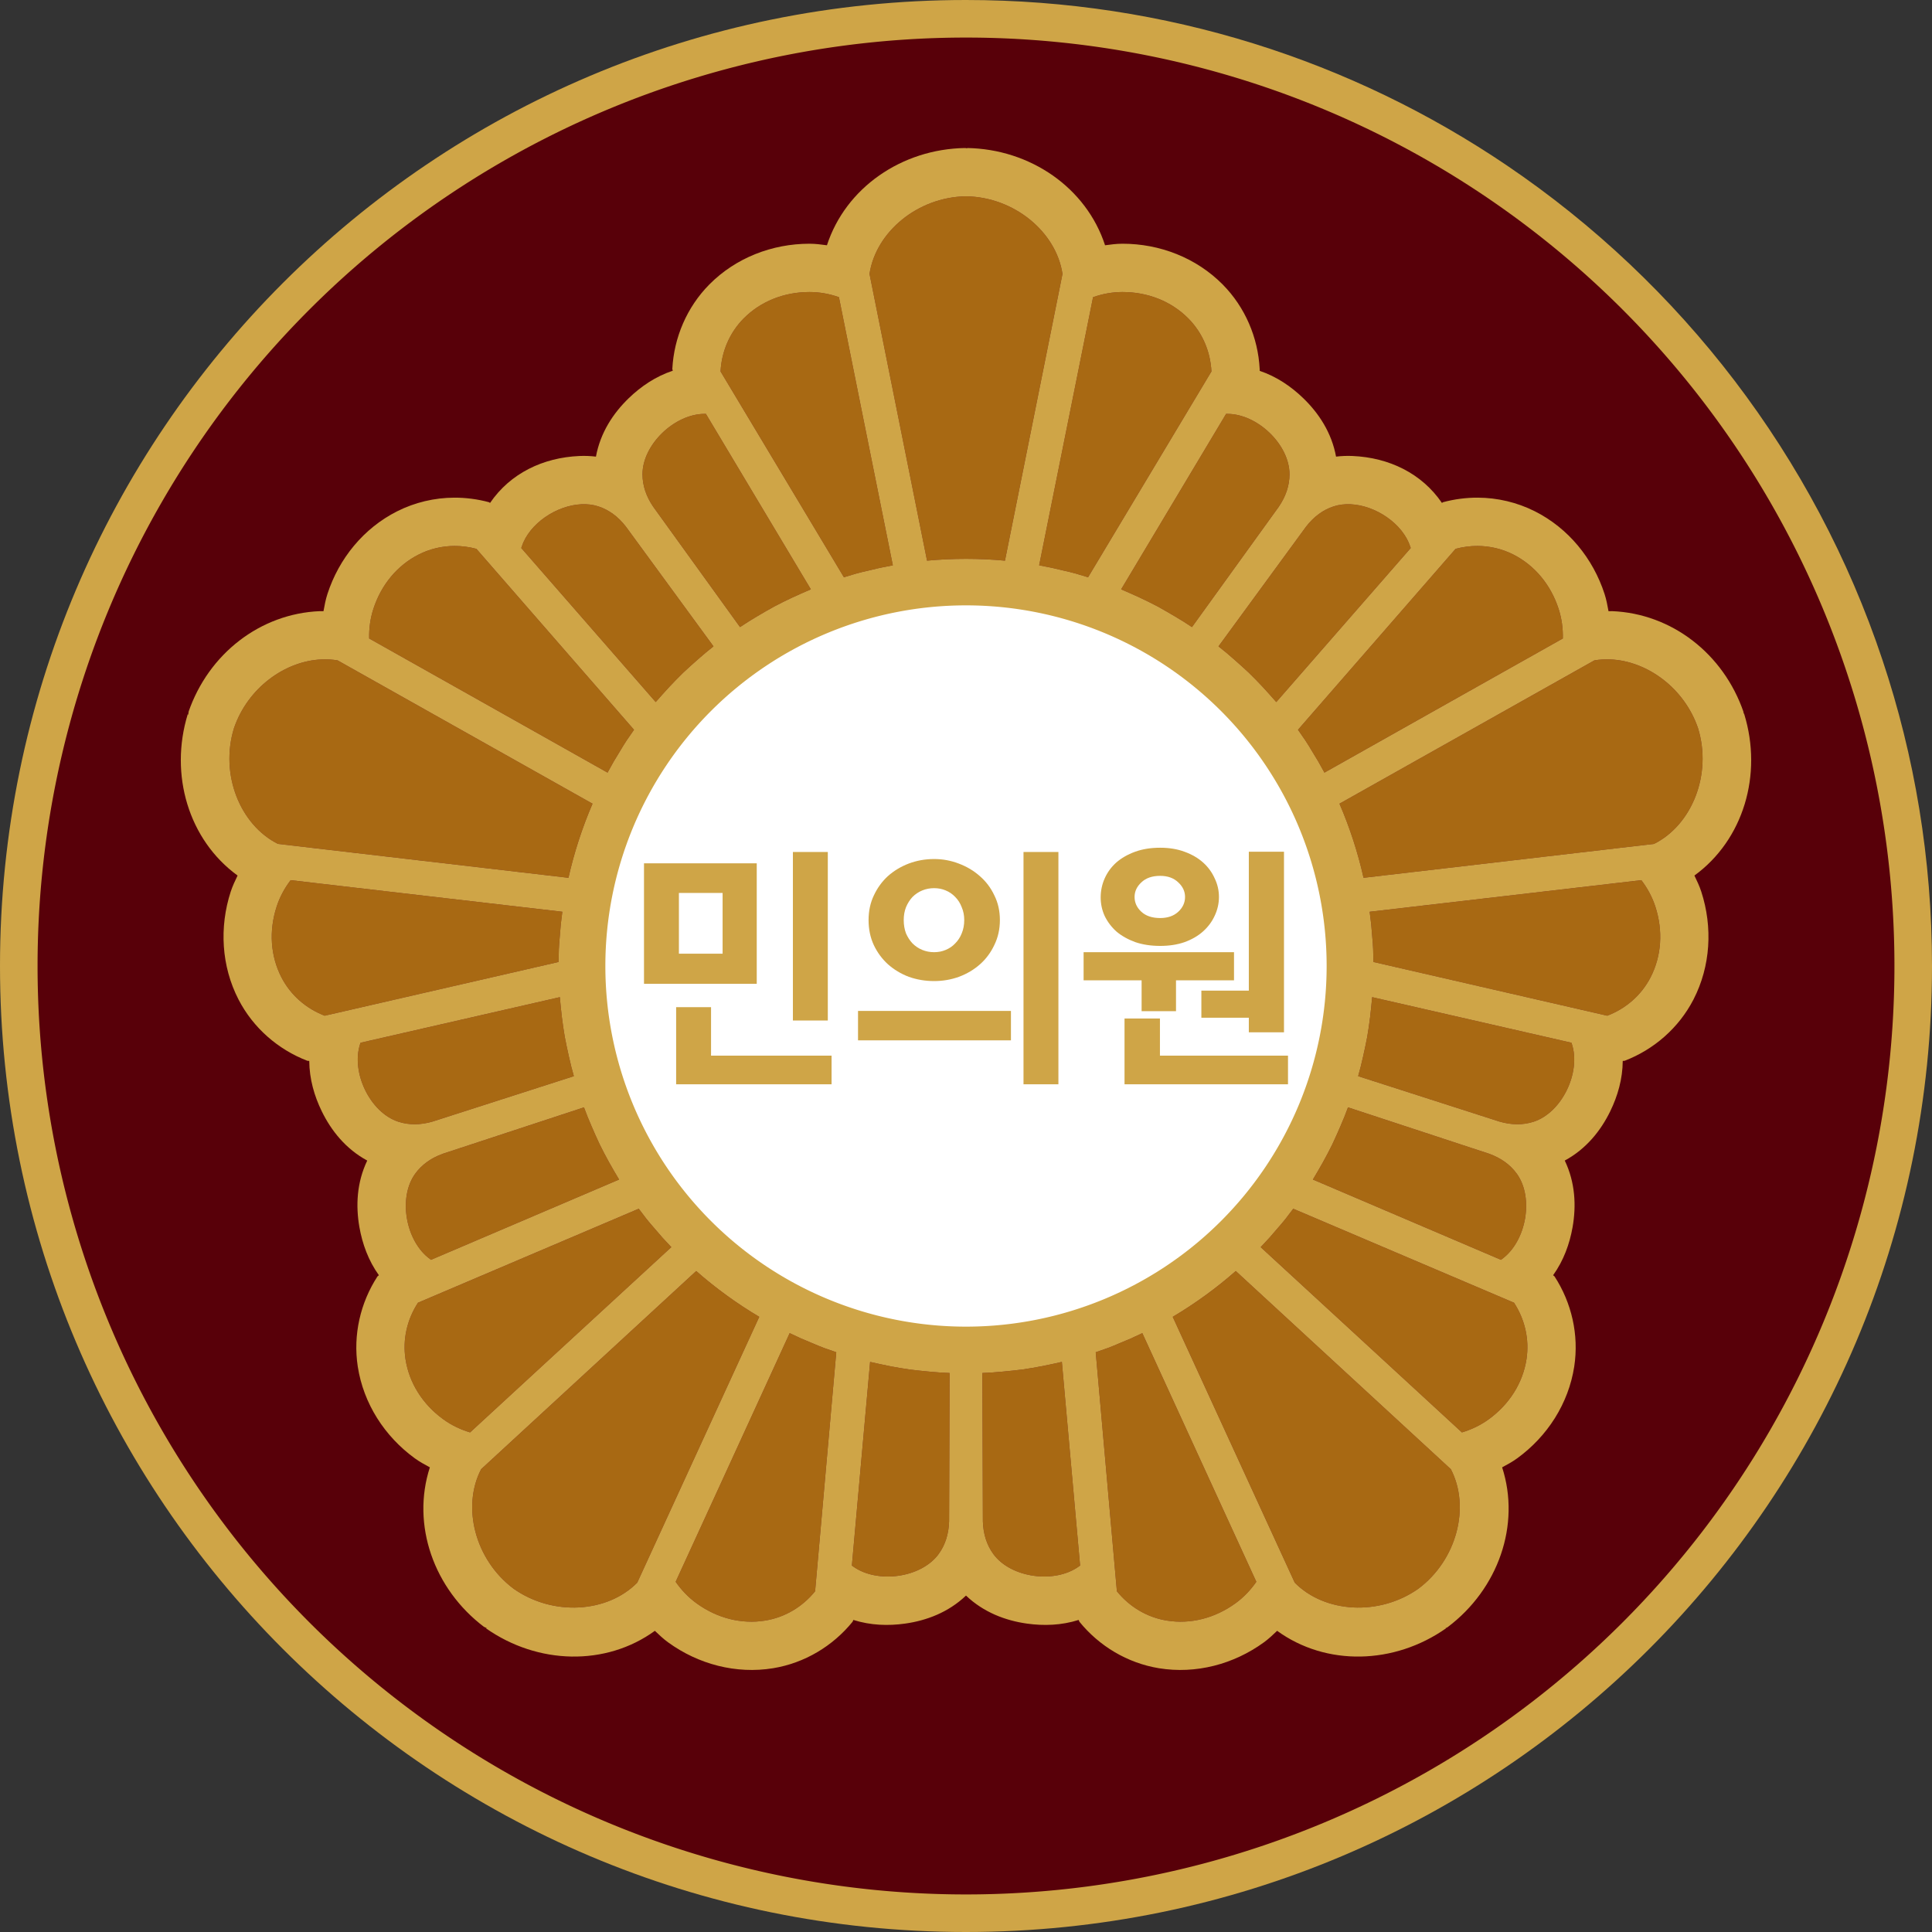
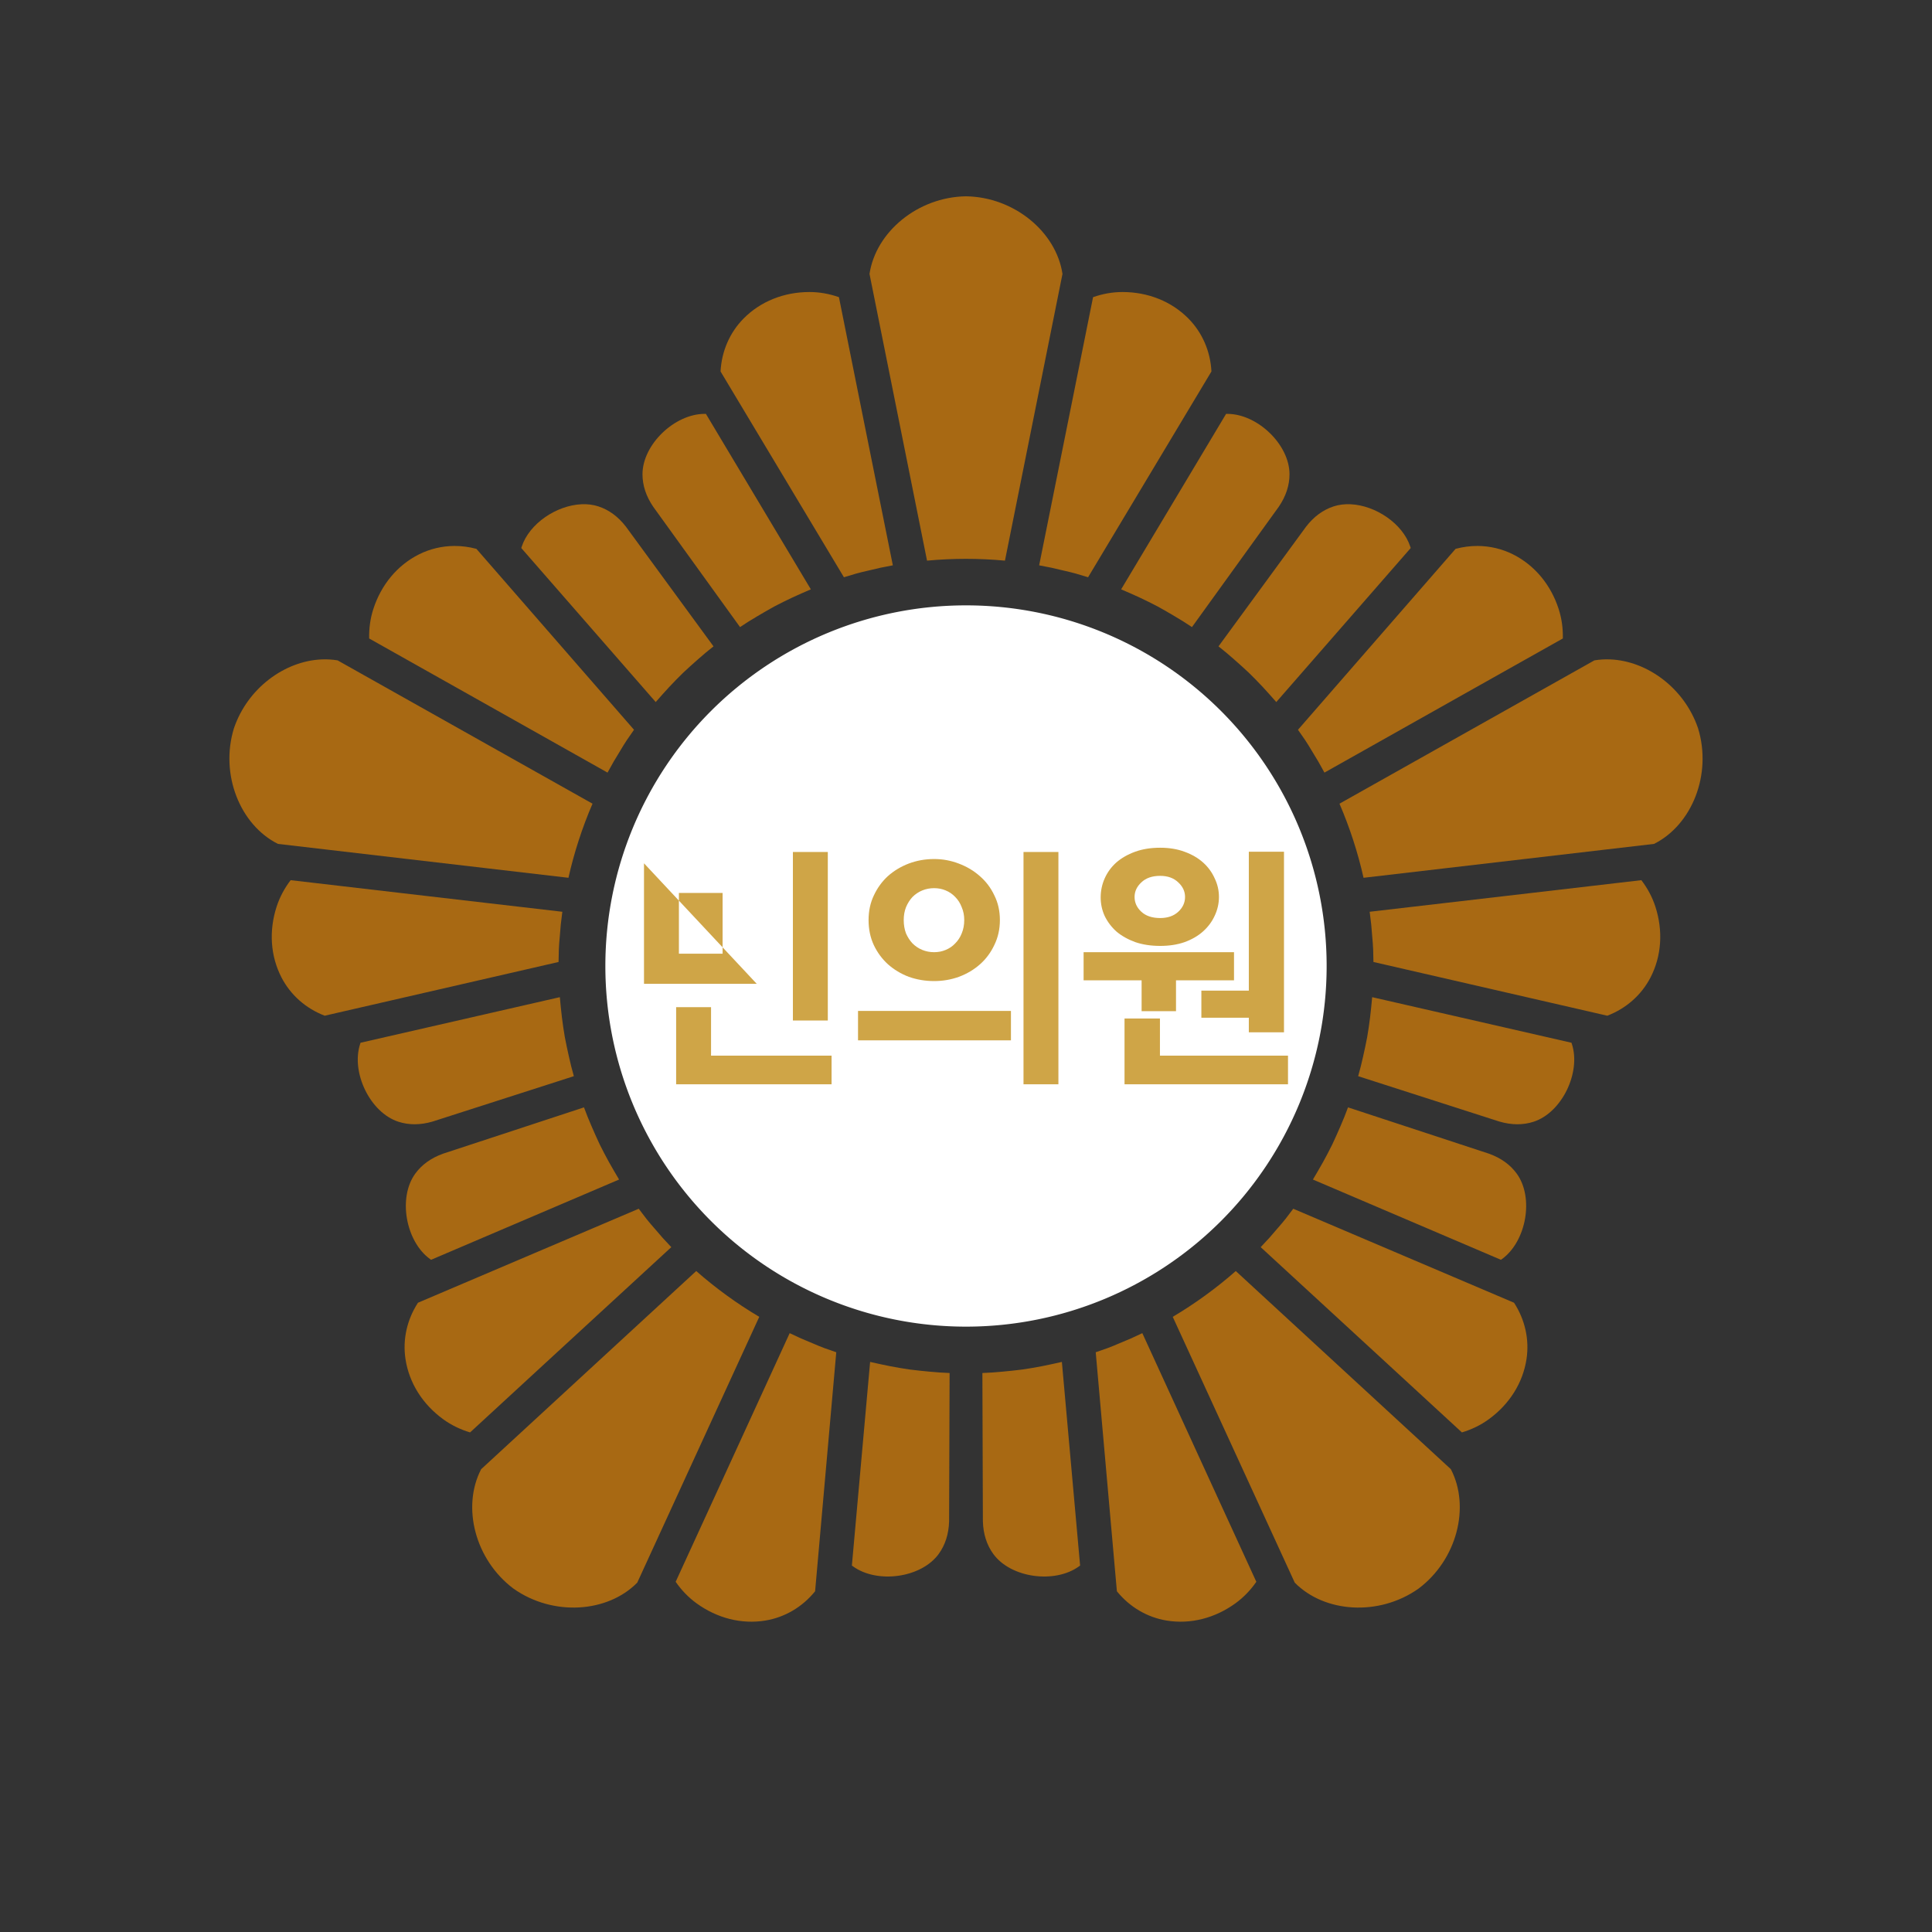
<svg xmlns="http://www.w3.org/2000/svg" xmlns:ns1="http://sodipodi.sourceforge.net/DTD/sodipodi-0.dtd" xmlns:ns2="http://www.inkscape.org/namespaces/inkscape" version="1.2" viewBox="0 0 900 900" width="900" height="900" id="svg5" ns1:docname="민의원휘장.svg" xml:space="preserve" ns2:version="1.3 (0e150ed6c4, 2023-07-21)">
  <rect x="0" y="0" width="900" height="900" fill="#333333" stroke="none" />
  <defs id="defs5">
    <rect x="801.562" y="249.375" width="645.702" height="541.054" id="rect1" />
-     <rect x="89.068" y="708.399" width="621.402" height="312.772" id="rect38" />
    <rect x="89.068" y="708.399" width="621.402" height="312.772" id="rect38-3" />
  </defs>
  <ns1:namedview id="namedview5" pagecolor="#ffffff" bordercolor="#000000" borderopacity="0.25" ns2:showpageshadow="2" ns2:pageopacity="0.0" ns2:pagecheckerboard="0" ns2:deskcolor="#d1d1d1" ns2:zoom="0.8982466" ns2:cx="773.72962" ns2:cy="569.44273" ns2:window-width="1920" ns2:window-height="1009" ns2:window-x="-8" ns2:window-y="-8" ns2:window-maximized="1" ns2:current-layer="svg5" showguides="false" showgrid="false" />
  <style id="style1">.a{fill:#cfa547}.b{fill:#580009}.c{fill:#fff}.d{fill:#a86913}</style>
-   <path fill-rule="evenodd" class="a" d="M 449.965,0 C 201.524,0 0,201.454 0,449.965 0,698.476 201.454,900 449.965,900 698.546,900 900,698.546 900,449.965 900,400.164 891.911,352.263 876.928,307.456 845.346,212.708 783.095,132.028 701.993,77.093 630.106,28.417 543.376,0 449.965,0 Z" id="path1" style="stroke-width:1" />
-   <path id="circle6" style="display:inline;opacity:1;fill:#580009;fill-rule:evenodd;stroke-width:3.78;stroke-linecap:round;stroke-linejoin:round;stroke-miterlimit:3.33;paint-order:stroke fill markers" d="M 17.5,450 A 432.5,432.5 0 0 0 450,882.5 432.5,432.5 0 0 0 882.5,450 432.5,432.5 0 0 0 450,17.5 432.5,432.5 0 0 0 17.5,450 Z" ns2:label="path2" />
  <path id="path4" style="display:inline;stroke:none;stroke-width:45;stroke-dasharray:none;stroke-opacity:1;paint-order:stroke fill markers" class="d" d="m 449.93,91.441 v 0.008 c -22.379,0.348 -41.929,16.565 -44.877,36.148 2.321,11.536 15.333,76.458 26.799,133.574 6.002,-0.563 12.052,-0.844 18.148,-0.844 6.096,1e-5 12.146,0.281 18.148,0.844 11.465,-57.116 24.478,-122.039 26.799,-133.574 -2.948,-19.583 -22.498,-35.801 -44.877,-36.148 v -0.008 c -0.024,3e-4 -0.047,0.004 -0.07,0.004 -0.024,-2.99e-4 -0.047,-0.004 -0.07,-0.004 z M 377.092,136.037 c -11.887,0 -22.79,4.362 -30.668,12.311 -6.542,6.612 -10.269,15.334 -10.762,24.689 8.089,13.505 34.608,57.678 57.469,95.873 1.876,-0.563 3.751,-1.127 5.627,-1.689 1.876,-0.516 3.775,-0.984 5.697,-1.406 1.876,-0.469 3.775,-0.914 5.697,-1.336 1.923,-0.375 3.845,-0.75 5.768,-1.125 -9.637,-47.69 -21.383,-106.495 -25.111,-124.924 -4.431,-1.547 -9.004,-2.393 -13.717,-2.393 z m 145.816,0 c -4.713,0 -9.285,0.845 -13.717,2.393 -3.728,18.429 -15.475,77.233 -25.111,124.924 1.923,0.375 3.845,0.75 5.768,1.125 1.923,0.422 3.822,0.867 5.697,1.336 1.923,0.422 3.822,0.89 5.697,1.406 1.876,0.563 3.751,1.127 5.627,1.689 22.86,-38.195 49.38,-82.368 57.469,-95.873 -0.492,-9.355 -4.22,-18.078 -10.762,-24.689 -7.878,-7.948 -18.781,-12.311 -30.668,-12.311 z m -194.701,56.766 c -13.927,0 -28.91,14.278 -28.91,28.135 0,5.205 1.688,10.27 4.994,15.123 l 40.445,56.061 c 2.579,-1.735 5.229,-3.4 7.949,-4.994 2.673,-1.594 5.368,-3.142 8.088,-4.643 2.767,-1.454 5.557,-2.835 8.371,-4.148 2.86,-1.313 5.722,-2.58 8.582,-3.799 -23.845,-39.812 -46.495,-77.725 -48.887,-81.734 z m 242.953,0 c -2.392,4.009 -25.042,41.922 -48.887,81.734 2.86,1.219 5.722,2.486 8.582,3.799 2.814,1.313 5.604,2.695 8.371,4.148 2.72,1.501 5.415,3.048 8.088,4.643 2.72,1.594 5.37,3.259 7.949,4.994 l 40.445,-56.061 c 3.306,-4.853 4.994,-9.918 4.994,-15.123 10e-6,-13.857 -14.983,-28.135 -28.91,-28.135 z m -300.26,42.096 c -11.699,0.517 -24.376,9.029 -27.873,19.791 l -0.195,0.602 c 3.074,3.513 32.132,36.771 62.627,71.752 2.043,-2.344 4.131,-4.674 6.264,-6.988 2.118,-2.27 4.296,-4.498 6.533,-6.68 2.268,-2.123 4.572,-4.208 6.914,-6.258 2.357,-2.094 4.76,-4.099 7.207,-6.016 L 291.559,245.312 c -3.594,-4.644 -7.889,-7.815 -12.84,-9.424 -2.471,-0.803 -5.118,-1.11 -7.818,-0.99 z m 358.199,0 c -2.7,-0.119 -5.347,0.187 -7.818,0.99 -4.95,1.608 -9.246,4.78 -12.84,9.424 l -40.818,55.789 c 2.447,1.917 4.85,3.922 7.207,6.016 2.342,2.049 4.646,4.135 6.914,6.258 2.237,2.182 4.415,4.41 6.533,6.68 2.133,2.315 4.22,4.645 6.264,6.988 30.495,-34.981 59.553,-68.238 62.627,-71.752 l -0.195,-0.602 c -3.497,-10.762 -16.174,-19.274 -27.873,-19.791 z M 211.658,254.33 c -5.707,0.025 -11.345,1.336 -16.539,3.947 -9.994,5.036 -17.512,14.058 -21.186,25.363 -1.456,4.482 -2.065,9.092 -1.963,13.785 16.375,9.24 68.67,38.582 111.049,62.484 0.951,-1.713 1.903,-3.424 2.854,-5.137 0.996,-1.698 2.004,-3.367 3.029,-5.006 0.996,-1.698 2.029,-3.36 3.1,-4.984 1.115,-1.61 2.231,-3.218 3.346,-4.828 -29.261,-33.544 -63.077,-72.417 -73.422,-84.283 -3.394,-0.908 -6.843,-1.357 -10.268,-1.342 z m 476.684,0 c -3.424,-0.015 -6.874,0.433 -10.268,1.342 -10.345,11.867 -44.161,50.739 -73.422,84.283 1.115,1.61 2.231,3.218 3.346,4.828 1.07,1.625 2.104,3.286 3.1,4.984 1.026,1.639 2.034,3.308 3.029,5.006 0.951,1.713 1.903,3.424 2.854,5.137 42.378,-23.902 94.674,-53.244 111.049,-62.484 0.102,-4.693 -0.507,-9.303 -1.963,-13.785 -3.673,-11.306 -11.192,-20.327 -21.186,-25.363 -5.194,-2.611 -10.832,-3.922 -16.539,-3.947 z m -538.461,52.848 c -17.295,0.713 -34.521,13.428 -40.861,31.957 l -0.008,-0.002 c -0.007,0.023 -0.011,0.046 -0.018,0.068 -0.008,0.022 -0.017,0.042 -0.025,0.065 l 0.008,0.002 c -6.585,21.391 2.796,44.996 20.51,53.852 11.688,1.357 77.455,9.043 135.318,15.789 1.32,-5.882 2.923,-11.722 4.807,-17.52 1.884,-5.798 4.02,-11.465 6.41,-17 -50.777,-28.554 -108.502,-60.991 -118.756,-66.764 -2.442,-0.406 -4.914,-0.549 -7.385,-0.447 z m 600.238,0 c -2.471,-0.102 -4.943,0.041 -7.385,0.447 -10.254,5.772 -67.978,38.21 -118.756,66.764 2.39,5.535 4.526,11.202 6.41,17 1.884,5.798 3.487,11.637 4.807,17.52 57.863,-6.746 123.63,-14.432 135.318,-15.789 17.714,-8.855 27.094,-32.46 20.51,-53.852 l 0.008,-0.002 c -0.008,-0.022 -0.017,-0.042 -0.025,-0.065 -0.007,-0.023 -0.011,-0.046 -0.018,-0.068 l -0.008,0.002 c -6.341,-18.529 -23.566,-31.244 -40.861,-31.957 z M 135.389,410.014 c -2.841,3.736 -5.059,7.825 -6.516,12.307 -3.673,11.306 -2.893,23.022 2.232,32.971 4.267,8.265 11.409,14.506 20.154,17.865 15.344,-3.52 65.55,-15.092 108.939,-25.031 0.044,-1.958 0.088,-3.915 0.133,-5.873 0.089,-1.943 0.231,-3.895 0.424,-5.854 0.134,-1.929 0.296,-3.871 0.488,-5.83 0.237,-1.944 0.476,-3.89 0.713,-5.834 -48.334,-5.572 -107.889,-12.571 -126.568,-14.721 z m 629.223,0 c -18.679,2.149 -78.234,9.148 -126.568,14.721 0.237,1.944 0.476,3.89 0.713,5.834 0.193,1.959 0.355,3.901 0.488,5.83 0.193,1.959 0.335,3.91 0.424,5.854 0.044,1.958 0.088,3.915 0.133,5.873 43.389,9.939 93.596,21.511 108.939,25.031 8.745,-3.359 15.887,-9.601 20.154,-17.865 5.125,-9.949 5.906,-21.665 2.232,-32.971 -1.456,-4.482 -3.675,-8.57 -6.516,-12.307 z m -503.82,54.502 c -45.232,10.375 -88.288,20.201 -92.84,21.236 l -0.197,0.602 c -4.304,13.246 4.645,31.907 17.824,36.189 4.95,1.609 10.29,1.568 15.928,-0.076 l 65.814,-21.143 c -0.853,-2.989 -1.617,-6.024 -2.293,-9.104 -0.69,-3.035 -1.329,-6.077 -1.916,-9.127 -0.528,-3.08 -0.98,-6.161 -1.359,-9.242 -0.365,-3.126 -0.685,-6.239 -0.961,-9.336 z m 378.418,0 c -0.276,3.097 -0.596,6.21 -0.961,9.336 -0.379,3.082 -0.832,6.162 -1.359,9.242 -0.587,3.05 -1.226,6.092 -1.916,9.127 -0.676,3.079 -1.44,6.114 -2.293,9.104 l 65.814,21.143 c 5.638,1.644 10.977,1.685 15.928,0.076 13.179,-4.282 22.128,-22.944 17.824,-36.189 l -0.197,-0.602 c -4.552,-1.036 -47.607,-10.861 -92.84,-21.236 z m -367.168,51.338 -65.672,21.582 c -5.527,1.983 -9.87,5.088 -12.93,9.299 -8.145,11.21 -4.416,31.568 6.852,39.754 l 0.512,0.373 c 4.291,-1.838 44.9,-19.198 87.592,-37.391 -1.598,-2.668 -3.167,-5.374 -4.709,-8.117 -1.504,-2.716 -2.95,-5.475 -4.334,-8.277 -1.318,-2.813 -2.589,-5.649 -3.814,-8.51 -1.263,-2.889 -2.429,-5.793 -3.496,-8.713 z m 355.918,0 c -1.067,2.92 -2.233,5.824 -3.496,8.713 -1.225,2.861 -2.496,5.697 -3.814,8.51 -1.384,2.802 -2.83,5.561 -4.334,8.277 -1.542,2.744 -3.111,5.449 -4.709,8.117 42.692,18.193 83.3,35.553 87.592,37.391 l 0.512,-0.373 c 11.267,-8.186 14.996,-28.543 6.852,-39.754 -3.06,-4.211 -7.402,-7.316 -12.93,-9.299 z m -330.408,47.225 c -40.945,17.463 -88.365,37.612 -102.848,43.783 -5.101,7.858 -7.211,17.107 -5.805,26.301 1.702,11.061 7.957,20.997 17.574,27.984 3.813,2.77 8.009,4.774 12.504,6.127 13.848,-12.718 57.916,-53.387 93.744,-86.305 -1.335,-1.434 -2.671,-2.867 -4.006,-4.301 -1.307,-1.472 -2.58,-2.948 -3.822,-4.43 -1.307,-1.472 -2.569,-2.966 -3.783,-4.486 -1.187,-1.558 -2.372,-3.116 -3.559,-4.674 z m 304.898,0 c -1.187,1.558 -2.372,3.116 -3.559,4.674 -1.214,1.52 -2.476,3.015 -3.783,4.486 -1.242,1.482 -2.515,2.958 -3.822,4.43 -1.335,1.434 -2.671,2.867 -4.006,4.301 35.828,32.918 79.896,73.587 93.744,86.305 4.495,-1.353 8.691,-3.357 12.504,-6.127 9.617,-6.987 15.873,-16.923 17.574,-27.984 1.406,-9.194 -0.704,-18.443 -5.805,-26.301 -14.482,-6.171 -61.903,-26.32 -102.848,-43.783 z m -278.123,29.02 c -42.848,39.469 -91.535,84.344 -100.193,92.312 -9.126,17.576 -2.842,42.187 15.059,55.623 l -0.004,0.006 c 0.019,0.014 0.039,0.024 0.059,0.037 0.019,0.014 0.036,0.03 0.055,0.045 l 0.004,-0.006 c 18.31,12.873 43.659,11.243 57.555,-2.867 4.903,-10.697 32.536,-70.867 56.832,-123.814 -5.187,-3.073 -10.246,-6.403 -15.178,-9.986 -4.932,-3.583 -9.662,-7.366 -14.188,-11.35 z m 251.348,0 c -4.525,3.983 -9.256,7.766 -14.188,11.35 -4.932,3.583 -9.991,6.913 -15.178,9.986 24.296,52.947 51.929,113.117 56.832,123.814 13.896,14.111 39.245,15.74 57.555,2.867 l 0.004,0.006 c 0.019,-0.014 0.036,-0.03 0.055,-0.045 0.019,-0.014 0.039,-0.024 0.059,-0.037 l -0.004,-0.006 c 17.901,-13.436 24.184,-38.047 15.059,-55.623 -8.658,-7.968 -57.346,-52.844 -100.193,-92.312 z m -207.811,28.934 c -20.236,44.247 -45.297,98.725 -53.113,115.826 2.676,3.857 5.879,7.228 9.691,9.998 9.617,6.987 21.001,9.866 32.047,8.066 9.179,-1.504 17.322,-6.369 23.219,-13.648 1.394,-15.681 5.904,-67.005 9.859,-111.342 -1.848,-0.647 -3.697,-1.294 -5.545,-1.941 -1.821,-0.685 -3.632,-1.422 -5.436,-2.211 -1.793,-0.723 -3.591,-1.479 -5.395,-2.268 -1.776,-0.827 -3.552,-1.654 -5.328,-2.48 z m 164.273,0 c -1.776,0.827 -3.552,1.654 -5.328,2.48 -1.803,0.789 -3.601,1.544 -5.395,2.268 -1.804,0.789 -3.615,1.526 -5.436,2.211 -1.848,0.647 -3.697,1.294 -5.545,1.941 3.956,44.337 8.465,95.661 9.859,111.342 5.897,7.279 14.04,12.144 23.219,13.648 11.045,1.8 22.43,-1.079 32.047,-8.066 3.813,-2.77 7.016,-6.141 9.691,-9.998 -7.816,-17.101 -32.878,-71.58 -53.113,-115.826 z m -126.801,13.402 c -4.11,46.225 -8.07,90.21 -8.492,94.859 l 0.512,0.373 c 11.267,8.186 31.781,5.441 39.926,-5.77 3.06,-4.211 4.671,-9.3 4.85,-15.17 l 0.23,-69.127 c -3.106,-0.112 -6.23,-0.324 -9.367,-0.633 -3.1,-0.281 -6.189,-0.613 -9.271,-0.998 -3.093,-0.45 -6.163,-0.973 -9.211,-1.564 -3.086,-0.619 -6.145,-1.276 -9.176,-1.971 z m 89.328,0 c -3.031,0.695 -6.09,1.352 -9.176,1.971 -3.048,0.592 -6.118,1.114 -9.211,1.564 -3.082,0.385 -6.172,0.717 -9.271,0.998 -3.138,0.309 -6.261,0.521 -9.367,0.633 l 0.23,69.127 c 0.178,5.87 1.79,10.959 4.85,15.17 8.145,11.211 28.658,13.956 39.926,5.77 l 0.512,-0.373 c -0.422,-4.649 -4.382,-48.635 -8.492,-94.859 z" />
-   <path id="path8" style="color:#000000;fill:#cfa547;stroke-linejoin:round;-inkscape-stroke:none;paint-order:stroke fill markers" d="m 449.93,68.941 -0.021,0.006 h 0.377 c 1.888,0.024 1.864,0.021 -0.07,-0.004 -0.095,-0.001 -0.19,-0.002 -0.285,-0.002 z m -0.145,0.002 c -1.934,0.025 -1.957,0.028 -0.07,0.004 h 0.086 z m -0.205,0.008 c -29.501,0.459 -55.633,18.495 -64.361,45.307 -2.679,-0.357 -5.362,-0.721 -8.127,-0.721 -17.392,0 -34.362,6.574 -46.648,18.971 l -0.014,0.016 c -10.494,10.607 -16.469,24.758 -17.236,39.332 0.064,0.283 0.134,0.564 0.209,0.844 -7.98,2.652 -14.805,7.285 -20.508,12.795 -7.247,7.003 -13.232,16.068 -15.281,27.223 -2.62,-0.321 -5.201,-0.408 -7.705,-0.297 -16.979,0.75 -32.188,8.063 -41.617,21.859 -0.181,-0.117 -0.363,-0.23 -0.547,-0.342 -5.287,-1.415 -10.73,-2.131 -16.184,-2.107 -9.089,0.04 -18.217,2.156 -26.549,6.346 l -0.018,0.008 c -15.587,7.855 -27.084,21.963 -32.459,38.504 -0.862,2.654 -1.354,5.343 -1.844,8.025 -0.578,0.007 -1.163,-0.039 -1.738,-0.016 -27.632,1.14 -51.77,19.737 -61.166,47.018 -0.002,0.036 -0.004,0.072 -0.006,0.107 l 0.215,-0.117 c -0.079,0.124 -0.156,0.249 -0.232,0.375 -0.028,0.323 -0.05,0.647 -0.064,0.971 l -0.227,-0.402 c -8.68,28.199 0.396,58.624 23.199,75.211 -1.167,2.438 -2.342,4.877 -3.197,7.508 -5.375,16.542 -4.363,34.714 3.629,50.229 l 0.01,0.018 c 6.844,13.256 18.452,23.313 32.078,28.547 0.289,0.026 0.579,0.046 0.869,0.06 0.057,8.409 2.352,16.333 5.83,23.459 4.422,9.06 11.198,17.555 21.18,22.951 -4.903,10.232 -5.392,21.088 -3.645,31.016 1.375,7.809 4.176,15.566 9.072,22.402 -0.226,0.183 -0.449,0.371 -0.668,0.562 -7.947,12.244 -11.429,27.203 -9.174,41.951 l 0.004,0.021 c 2.654,17.25 12.518,32.543 26.588,42.766 2.237,1.625 4.621,2.907 6.998,4.193 -8.687,26.783 1.815,56.685 25.342,74.406 0.03,0.012 0.06,0.025 0.09,0.037 l -0.039,-0.227 c 0.088,0.107 0.177,0.213 0.268,0.318 0.296,0.127 0.595,0.247 0.896,0.361 l -0.439,0.082 c 24.137,16.97 55.88,17.738 78.701,1.176 1.958,1.864 3.915,3.736 6.152,5.361 14.07,10.223 31.664,14.877 48.891,12.07 l 0.019,-0.004 c 14.724,-2.413 27.875,-10.347 37.062,-21.688 0.114,-0.267 0.223,-0.536 0.326,-0.807 8.015,2.545 16.261,2.811 24.113,1.705 9.982,-1.406 20.155,-5.226 28.371,-13.051 8.216,7.825 18.389,11.644 28.371,13.051 7.852,1.106 16.098,0.839 24.113,-1.705 0.104,0.271 0.212,0.54 0.326,0.807 9.187,11.34 22.338,19.275 37.062,21.688 l 0.019,0.004 c 17.226,2.807 34.82,-1.848 48.891,-12.07 2.237,-1.626 4.196,-3.497 6.154,-5.361 22.821,16.561 54.562,15.794 78.699,-1.176 l -0.285,-0.053 c 0.237,-0.088 0.472,-0.18 0.705,-0.275 0.09,-0.077 0.18,-0.154 0.27,-0.232 l -0.012,0.064 -0.193,0.145 0.033,-0.014 c 1.467,-1.094 1.572,-1.218 0.387,-0.299 l -0.176,0.131 c 23.561,-17.717 34.082,-47.643 25.389,-74.445 2.377,-1.286 4.761,-2.568 6.998,-4.193 14.07,-10.222 23.934,-25.515 26.588,-42.766 l 0.004,-0.021 c 2.255,-14.748 -1.227,-29.707 -9.174,-41.951 -0.219,-0.192 -0.442,-0.379 -0.668,-0.562 4.896,-6.836 7.698,-14.593 9.072,-22.402 1.747,-9.928 1.258,-20.784 -3.645,-31.016 9.982,-5.396 16.758,-13.892 21.18,-22.951 3.478,-7.126 5.773,-15.05 5.83,-23.459 0.29,-0.015 0.58,-0.035 0.869,-0.06 13.626,-5.234 25.234,-15.291 32.078,-28.547 l 0.01,-0.018 c 7.992,-15.515 9.004,-33.687 3.629,-50.229 -0.855,-2.631 -2.03,-5.07 -3.197,-7.508 22.804,-16.586 31.879,-47.012 23.199,-75.211 l -0.053,0.094 c -0.037,-0.159 -0.075,-0.318 -0.115,-0.477 -0.112,-0.186 -0.227,-0.37 -0.344,-0.553 l 0.24,0.129 c -0.005,-0.019 -0.009,-0.038 -0.014,-0.057 -9.378,-27.32 -33.538,-45.947 -61.195,-47.088 -0.575,-0.024 -1.16,0.023 -1.738,0.016 -0.49,-2.683 -0.981,-5.371 -1.844,-8.025 -5.375,-16.541 -16.872,-30.649 -32.459,-38.504 l -0.018,-0.008 c -8.332,-4.189 -17.46,-6.306 -26.549,-6.346 -5.453,-0.024 -10.896,0.692 -16.184,2.107 -0.184,0.111 -0.366,0.225 -0.547,0.342 -9.429,-13.797 -24.638,-21.109 -41.617,-21.859 -2.504,-0.111 -5.086,-0.025 -7.705,0.297 -2.049,-11.155 -8.034,-20.22 -15.281,-27.223 -5.649,-5.458 -12.395,-10.064 -20.277,-12.729 -0.001,-0.303 -0.008,-0.607 -0.021,-0.91 -0.767,-14.574 -6.742,-28.725 -17.236,-39.332 l -0.014,-0.016 c -12.287,-12.397 -29.257,-18.971 -46.648,-18.971 -2.765,0 -5.448,0.364 -8.127,0.721 -8.728,-26.812 -34.86,-44.848 -64.361,-45.307 l 0.205,0.207 c -0.255,-0.07 -0.512,-0.136 -0.77,-0.197 -0.129,0.033 -0.258,0.068 -0.387,0.104 z m 0.35,22.49 c 0.024,3e-4 0.047,0.004 0.07,0.004 0.024,-2.99e-4 0.047,-0.004 0.07,-0.004 v 0.008 c 22.379,0.348 41.929,16.565 44.877,36.148 -2.321,11.536 -15.333,76.458 -26.799,133.574 -6.002,-0.563 -12.052,-0.844 -18.148,-0.844 -6.096,10e-6 -12.146,0.281 -18.148,0.844 -11.465,-57.116 -24.478,-122.039 -26.799,-133.574 2.948,-19.583 22.498,-35.801 44.877,-36.148 z M 377.092,136.037 c 4.713,0 9.285,0.845 13.717,2.393 3.728,18.429 15.475,77.233 25.111,124.924 -1.923,0.375 -3.845,0.75 -5.768,1.125 -1.923,0.422 -3.822,0.867 -5.697,1.336 -1.923,0.422 -3.822,0.89 -5.697,1.406 -1.876,0.563 -3.751,1.127 -5.627,1.689 -22.86,-38.195 -49.38,-82.368 -57.469,-95.873 0.492,-9.355 4.22,-18.078 10.762,-24.689 7.878,-7.948 18.781,-12.311 30.668,-12.311 z m 145.816,0 c 11.887,0 22.79,4.362 30.668,12.311 6.542,6.612 10.269,15.334 10.762,24.689 -8.089,13.505 -34.608,57.679 -57.469,95.873 -1.876,-0.563 -3.751,-1.127 -5.627,-1.689 -1.876,-0.516 -3.775,-0.984 -5.697,-1.406 -1.876,-0.469 -3.775,-0.914 -5.697,-1.336 -1.923,-0.375 -3.845,-0.75 -5.768,-1.125 9.637,-47.69 21.383,-106.495 25.111,-124.924 4.431,-1.547 9.004,-2.393 13.717,-2.393 z m -194.701,56.766 h 0.633 c 2.392,4.009 25.042,41.922 48.887,81.734 -2.86,1.219 -5.722,2.486 -8.582,3.799 -2.814,1.313 -5.604,2.695 -8.371,4.148 -2.72,1.501 -5.415,3.048 -8.088,4.643 -2.72,1.594 -5.37,3.259 -7.949,4.994 l -40.445,-56.061 c -3.306,-4.853 -4.994,-9.918 -4.994,-15.123 -10e-6,-13.857 14.983,-28.135 28.91,-28.135 z m 242.953,0 h 0.633 c 13.927,0 28.91,14.278 28.91,28.135 0,5.205 -1.688,10.27 -4.994,15.123 l -40.445,56.061 c -2.579,-1.735 -5.229,-3.4 -7.949,-4.994 -2.673,-1.594 -5.368,-3.142 -8.088,-4.643 -2.767,-1.454 -5.557,-2.835 -8.371,-4.148 -2.86,-1.313 -5.722,-2.58 -8.582,-3.799 23.845,-39.812 46.495,-77.725 48.887,-81.734 z m -300.26,42.096 c 2.7,-0.119 5.347,0.187 7.818,0.99 4.95,1.608 9.246,4.78 12.84,9.424 l 40.818,55.789 c -2.447,1.917 -4.85,3.922 -7.207,6.016 -2.342,2.049 -4.646,4.135 -6.914,6.258 -2.237,2.182 -4.415,4.41 -6.533,6.68 -2.133,2.315 -4.22,4.645 -6.264,6.988 -30.495,-34.981 -59.553,-68.238 -62.627,-71.752 l 0.195,-0.602 c 3.497,-10.762 16.174,-19.274 27.873,-19.791 z m 358.199,0 c 11.699,0.517 24.376,9.029 27.873,19.791 l 0.195,0.602 c -3.074,3.513 -32.132,36.771 -62.627,71.752 -2.043,-2.344 -4.131,-4.674 -6.264,-6.988 -2.118,-2.27 -4.296,-4.498 -6.533,-6.68 -2.268,-2.123 -4.572,-4.208 -6.914,-6.258 -2.357,-2.094 -4.76,-4.099 -7.207,-6.016 l 40.818,-55.789 c 3.594,-4.644 7.889,-7.815 12.84,-9.424 2.471,-0.803 5.118,-1.11 7.818,-0.99 z M 211.658,254.33 c 3.424,-0.015 6.874,0.433 10.268,1.342 10.345,11.867 44.161,50.739 73.422,84.283 -1.115,1.61 -2.231,3.218 -3.346,4.828 -1.07,1.625 -2.104,3.286 -3.1,4.984 -1.026,1.639 -2.034,3.308 -3.029,5.006 -0.951,1.713 -1.903,3.424 -2.854,5.137 -42.378,-23.902 -94.674,-53.244 -111.049,-62.484 -0.102,-4.693 0.507,-9.303 1.963,-13.785 3.673,-11.306 11.192,-20.327 21.186,-25.363 5.194,-2.611 10.832,-3.922 16.539,-3.947 z m 476.684,0 c 5.707,0.025 11.345,1.336 16.539,3.947 9.994,5.036 17.512,14.058 21.186,25.363 1.456,4.482 2.065,9.092 1.963,13.785 -16.375,9.24 -68.67,38.582 -111.049,62.484 -0.951,-1.713 -1.903,-3.424 -2.854,-5.137 -0.996,-1.698 -2.004,-3.367 -3.029,-5.006 -0.996,-1.698 -2.029,-3.36 -3.1,-4.984 -1.115,-1.61 -2.231,-3.218 -3.346,-4.828 29.261,-33.544 63.077,-72.417 73.422,-84.283 3.394,-0.908 6.843,-1.357 10.268,-1.342 z m -538.461,52.848 c 2.471,-0.102 4.943,0.041 7.385,0.447 10.254,5.772 67.978,38.21 118.756,66.764 -2.39,5.535 -4.526,11.202 -6.41,17 -1.884,5.798 -3.487,11.637 -4.807,17.52 -57.863,-6.746 -123.63,-14.432 -135.318,-15.789 -17.714,-8.855 -27.094,-32.46 -20.51,-53.852 l -0.008,-0.002 c 0.008,-0.022 0.017,-0.042 0.025,-0.065 0.007,-0.022 0.011,-0.046 0.018,-0.068 l 0.008,0.002 c 6.341,-18.529 23.566,-31.244 40.861,-31.957 z m 600.238,0 c 17.295,0.713 34.521,13.428 40.861,31.957 l 0.008,-0.002 c 0.007,0.022 0.011,0.046 0.018,0.068 0.008,0.022 0.017,0.042 0.025,0.065 l -0.008,0.002 c 6.585,21.391 -2.796,44.996 -20.51,53.852 -11.688,1.357 -77.455,9.044 -135.318,15.789 -1.32,-5.882 -2.923,-11.722 -4.807,-17.52 -1.884,-5.798 -4.02,-11.465 -6.41,-17 50.777,-28.554 108.502,-60.991 118.756,-66.764 2.442,-0.406 4.914,-0.549 7.385,-0.447 z M 87.805,331.633 c 0.457,-1.28 0.457,-1.276 -0.014,0.035 v 0.008 z m 724.391,0 0.037,0.109 c -0.004,-0.015 -0.008,-0.03 -0.012,-0.045 -0.48,-1.345 -0.49,-1.364 -0.025,-0.065 z m 0.264,0.795 0.039,0.117 c 0.641,2.07 0.64,2.045 -0.025,-0.096 z m -724.932,0.035 -0.008,0.014 c -0.655,2.115 -0.662,2.136 -0.01,0.041 z m 47.861,77.551 c 18.679,2.149 78.234,9.148 126.568,14.721 -0.237,1.944 -0.476,3.89 -0.713,5.834 -0.193,1.959 -0.355,3.901 -0.488,5.83 -0.193,1.959 -0.335,3.91 -0.424,5.854 -0.044,1.958 -0.088,3.915 -0.133,5.873 -43.389,9.939 -93.596,21.511 -108.939,25.031 -8.745,-3.359 -15.887,-9.601 -20.154,-17.865 -5.125,-9.949 -5.906,-21.665 -2.232,-32.971 1.456,-4.482 3.675,-8.57 6.516,-12.307 z m 629.223,0 c 2.841,3.736 5.059,7.825 6.516,12.307 3.673,11.306 2.893,23.022 -2.232,32.971 -4.267,8.265 -11.409,14.506 -20.154,17.865 -15.344,-3.52 -65.55,-15.092 -108.939,-25.031 -0.044,-1.958 -0.088,-3.915 -0.133,-5.873 -0.089,-1.943 -0.231,-3.895 -0.424,-5.854 -0.134,-1.929 -0.296,-3.871 -0.488,-5.83 -0.237,-1.944 -0.476,-3.89 -0.713,-5.834 48.334,-5.572 107.889,-12.571 126.568,-14.721 z m -503.82,54.502 c 0.276,3.097 0.596,6.21 0.961,9.336 0.379,3.082 0.832,6.162 1.359,9.242 0.587,3.05 1.226,6.092 1.916,9.127 0.676,3.079 1.44,6.114 2.293,9.104 l -65.814,21.143 c -5.637,1.644 -10.977,1.685 -15.928,0.076 -13.179,-4.282 -22.128,-22.944 -17.824,-36.189 l 0.197,-0.602 c 4.552,-1.036 47.608,-10.861 92.84,-21.236 z m 378.418,0 c 45.232,10.375 88.288,20.201 92.84,21.236 l 0.197,0.602 c 4.304,13.246 -4.645,31.907 -17.824,36.189 -4.95,1.608 -10.29,1.568 -15.928,-0.076 l -65.814,-21.143 c 0.853,-2.989 1.617,-6.024 2.293,-9.104 0.69,-3.035 1.329,-6.077 1.916,-9.127 0.528,-3.08 0.98,-6.161 1.359,-9.242 0.365,-3.126 0.685,-6.239 0.961,-9.336 z m -367.168,51.338 c 1.067,2.92 2.233,5.824 3.496,8.713 1.225,2.861 2.496,5.697 3.814,8.51 1.384,2.802 2.83,5.561 4.334,8.277 1.542,2.744 3.111,5.449 4.709,8.117 -42.692,18.193 -83.3,35.553 -87.592,37.391 l -0.512,-0.373 c -11.267,-8.186 -14.996,-28.543 -6.852,-39.754 3.06,-4.211 7.402,-7.316 12.93,-9.299 z m 355.918,0 65.672,21.582 c 5.527,1.983 9.87,5.088 12.93,9.299 8.145,11.21 4.416,31.568 -6.852,39.754 l -0.512,0.373 c -4.291,-1.838 -44.9,-19.198 -87.592,-37.391 1.598,-2.668 3.167,-5.374 4.709,-8.117 1.504,-2.716 2.95,-5.475 4.334,-8.277 1.318,-2.813 2.589,-5.649 3.814,-8.51 1.263,-2.889 2.429,-5.793 3.496,-8.713 z m -330.408,47.225 c 1.187,1.558 2.372,3.116 3.559,4.674 1.214,1.52 2.476,3.015 3.783,4.486 1.242,1.482 2.515,2.958 3.822,4.43 1.335,1.434 2.671,2.867 4.006,4.301 -35.828,32.918 -79.896,73.587 -93.744,86.305 -4.495,-1.353 -8.691,-3.357 -12.504,-6.127 -9.617,-6.987 -15.873,-16.923 -17.574,-27.984 -1.406,-9.194 0.704,-18.443 5.805,-26.301 14.482,-6.171 61.903,-26.32 102.848,-43.783 z m 304.898,0 c 40.945,17.463 88.365,37.612 102.848,43.783 5.1,7.858 7.211,17.107 5.805,26.301 -1.702,11.061 -7.957,20.997 -17.574,27.984 -3.813,2.77 -8.009,4.774 -12.504,6.127 -13.848,-12.718 -57.916,-53.387 -93.744,-86.305 1.335,-1.434 2.671,-2.867 4.006,-4.301 1.307,-1.472 2.58,-2.948 3.822,-4.43 1.307,-1.472 2.569,-2.966 3.783,-4.486 1.187,-1.558 2.372,-3.116 3.559,-4.674 z m -278.123,29.02 c 4.525,3.983 9.256,7.766 14.188,11.35 4.932,3.583 9.991,6.914 15.178,9.986 -24.296,52.947 -51.929,113.118 -56.832,123.814 -13.896,14.111 -39.245,15.74 -57.555,2.867 l -0.004,0.006 c -0.019,-0.015 -0.036,-0.031 -0.055,-0.045 -0.019,-0.014 -0.039,-0.023 -0.059,-0.037 l 0.004,-0.006 c -17.901,-13.436 -24.184,-38.047 -15.059,-55.623 8.658,-7.968 57.346,-52.844 100.193,-92.312 z m 251.348,0 c 42.848,39.469 91.535,84.344 100.193,92.312 9.126,17.576 2.842,42.187 -15.059,55.623 l 0.004,0.006 c -0.019,0.014 -0.039,0.023 -0.059,0.037 -0.019,0.015 -0.036,0.031 -0.055,0.045 l -0.004,-0.006 c -18.31,12.873 -43.659,11.243 -57.555,-2.867 -4.903,-10.697 -32.536,-70.868 -56.832,-123.814 5.187,-3.073 10.246,-6.403 15.178,-9.986 4.932,-3.583 9.662,-7.366 14.188,-11.35 z m -207.811,28.934 c 1.776,0.827 3.552,1.654 5.328,2.48 1.803,0.789 3.601,1.544 5.395,2.268 1.804,0.789 3.615,1.526 5.436,2.211 1.848,0.647 3.697,1.294 5.545,1.941 -3.956,44.337 -8.465,95.661 -9.859,111.342 -5.897,7.279 -14.04,12.144 -23.219,13.648 -11.045,1.8 -22.43,-1.079 -32.047,-8.066 -3.813,-2.77 -7.016,-6.141 -9.691,-9.998 7.816,-17.101 32.878,-71.58 53.113,-115.826 z m 164.273,0 c 20.236,44.247 45.297,98.725 53.113,115.826 -2.675,3.857 -5.879,7.228 -9.691,9.998 -9.617,6.987 -21.001,9.866 -32.047,8.066 -9.179,-1.504 -17.322,-6.369 -23.219,-13.648 -1.394,-15.681 -5.904,-67.005 -9.859,-111.342 1.848,-0.647 3.697,-1.294 5.545,-1.941 1.821,-0.685 3.632,-1.422 5.436,-2.211 1.793,-0.723 3.591,-1.479 5.395,-2.268 1.776,-0.827 3.552,-1.654 5.328,-2.48 z m -126.801,13.402 c 3.031,0.695 6.09,1.352 9.176,1.971 3.048,0.592 6.118,1.114 9.211,1.564 3.082,0.385 6.172,0.717 9.271,0.998 3.138,0.309 6.261,0.52 9.367,0.633 l -0.23,69.127 c -0.178,5.87 -1.79,10.959 -4.85,15.17 -8.145,11.21 -28.658,13.956 -39.926,5.77 l -0.512,-0.373 c 0.422,-4.649 4.382,-48.635 8.492,-94.859 z m 89.328,0 c 4.11,46.225 8.07,90.21 8.492,94.859 l -0.512,0.373 c -11.267,8.186 -31.781,5.441 -39.926,-5.77 -3.059,-4.211 -4.671,-9.3 -4.85,-15.17 l -0.23,-69.127 c 3.106,-0.112 6.23,-0.324 9.367,-0.633 3.1,-0.281 6.189,-0.613 9.271,-0.998 3.093,-0.45 6.163,-0.973 9.211,-1.564 3.086,-0.619 6.145,-1.276 9.176,-1.971 z m 179.211,123.918 -0.098,0.072 c -1.864,1.323 -1.862,1.324 0.041,-0.023 0.019,-0.016 0.038,-0.033 0.057,-0.049 z m -447.721,0.021 0.01,0.014 c 1.902,1.35 1.941,1.372 0.076,0.051 z" ns1:nodetypes="cccscccccccsccccscsccsccscccccccccsccccscsccccsccccccccsccccscsccccscccccccccccsccccscsccccscccccccscsccsccscsccccsccccccccccccsccccsccccccccssccccccccsscccccccsscsscccccccssccccccccssccccccccssscccccccscsscscccccccssccscccccccsscccccccsccsccccccccccccccccccccccccsccsccccccccccccccsccccccscccccccccccccsccccscccccccccccccsccccccscccccccsccccccccccccccccccsccccccccsccccscccccccccccccsccccccscccccccccccccc" />
  <path id="path6" style="display:inline;opacity:1;fill:#ffffff;fill-rule:evenodd;stroke-width:45;stroke-linecap:round;stroke-linejoin:round;stroke-miterlimit:3.33;paint-order:stroke fill markers" d="M 618,450 A 168,168 0 0 1 450,618 168,168 0 0 1 282,450 168,168 0 0 1 450,282 168,168 0 0 1 618,450 Z" />
-   <path id="path6-2" style="display:inline;fill:#cfa547;fill-opacity:1;fill-rule:evenodd;stroke-width:45;stroke-linecap:round;stroke-linejoin:round;stroke-miterlimit:3.33;paint-order:stroke fill markers" d="m 540.461,394.904 c -4.367,0 -8.268,0.625 -11.699,1.873 -3.431,1.248 -6.354,2.924 -8.771,5.029 -2.339,2.106 -4.133,4.562 -5.381,7.369 -1.248,2.807 -1.873,5.771 -1.873,8.891 0,3.041 0.625,5.927 1.873,8.656 1.326,2.729 3.159,5.146 5.498,7.252 2.417,2.028 5.34,3.664 8.771,4.912 3.431,1.17 7.293,1.756 11.582,1.756 4.211,0 7.992,-0.586 11.346,-1.756 3.431,-1.248 6.317,-2.924 8.656,-5.029 2.339,-2.106 4.133,-4.523 5.381,-7.252 1.326,-2.807 1.988,-5.732 1.988,-8.773 0,-3.041 -0.663,-5.927 -1.988,-8.656 -1.248,-2.807 -3.041,-5.264 -5.381,-7.369 -2.339,-2.106 -5.225,-3.782 -8.656,-5.029 -3.353,-1.248 -7.135,-1.873 -11.346,-1.873 z m 41.291,1.873 v 64.686 h -22.107 v 12.635 h 22.107 v 6.783 h 16.377 v -84.104 z m -212.387,0.117 v 78.488 H 385.625 v -78.488 z m 107.422,0 V 505.096 h 16.26 V 396.895 Z m -41.643,3.275 c -4.133,0 -8.071,0.702 -11.814,2.105 -3.665,1.404 -6.902,3.352 -9.709,5.848 -2.729,2.495 -4.913,5.499 -6.551,9.008 -1.638,3.431 -2.457,7.252 -2.457,11.463 0,4.289 0.819,8.188 2.457,11.697 1.638,3.431 3.821,6.395 6.551,8.891 2.807,2.495 6.044,4.444 9.709,5.848 3.743,1.326 7.681,1.988 11.814,1.988 4.055,0 7.915,-0.663 11.58,-1.988 3.743,-1.404 7.019,-3.352 9.826,-5.848 2.807,-2.495 5.03,-5.499 6.668,-9.008 1.716,-3.509 2.572,-7.369 2.572,-11.58 0,-4.211 -0.857,-8.032 -2.572,-11.463 -1.638,-3.509 -3.9,-6.512 -6.785,-9.008 -2.807,-2.495 -6.083,-4.444 -9.826,-5.848 -3.665,-1.404 -7.486,-2.105 -11.463,-2.105 z M 300,402.158 v 56.146 h 52.521 V 402.158 Z m 240.461,5.848 c 3.509,0 6.316,1.013 8.422,3.041 2.106,1.95 3.158,4.212 3.158,6.785 0,2.651 -1.053,4.953 -3.158,6.902 -2.106,1.95 -4.913,2.924 -8.422,2.924 -3.743,0 -6.668,-0.974 -8.773,-2.924 -2.106,-1.95 -3.158,-4.251 -3.158,-6.902 0,-2.573 1.053,-4.836 3.158,-6.785 2.106,-2.028 5.03,-3.041 8.773,-3.041 z m -105.316,5.732 c 1.95,0 3.743,0.351 5.381,1.053 1.716,0.702 3.198,1.715 4.445,3.041 1.326,1.326 2.339,2.925 3.041,4.797 0.78,1.794 1.17,3.781 1.17,5.965 0,2.261 -0.39,4.328 -1.17,6.199 -0.702,1.794 -1.715,3.354 -3.041,4.68 -1.248,1.326 -2.73,2.339 -4.445,3.041 -1.638,0.702 -3.431,1.053 -5.381,1.053 -1.95,0 -3.782,-0.351 -5.498,-1.053 -1.716,-0.702 -3.237,-1.715 -4.562,-3.041 -1.248,-1.326 -2.261,-2.886 -3.041,-4.68 -0.702,-1.872 -1.053,-3.938 -1.053,-6.199 0,-2.184 0.351,-4.171 1.053,-5.965 0.78,-1.872 1.793,-3.471 3.041,-4.797 1.326,-1.326 2.847,-2.339 4.562,-3.041 1.716,-0.702 3.548,-1.053 5.498,-1.053 z m -118.885,2.223 h 20.354 v 28.307 h -20.354 z m 188.523,27.605 v 13.102 h 27.021 v 14.387 h 16.025 v -14.387 h 27.02 v -13.102 z m -189.811,25.617 v 35.912 h 72.406 v -13.336 h -56.146 v -22.576 z m 84.729,1.754 v 13.688 h 71.236 v -13.688 z m 124.148,3.51 V 505.096 H 600 v -13.336 h -59.656 v -17.312 z" ns1:nodetypes="sscsscccscscscscscccccccccccccccccccscccscccscscscccscccccscssssscsscccscccssccsccssccccccccccccccccccccccccccccccccc" />
+   <path id="path6-2" style="display:inline;fill:#cfa547;fill-opacity:1;fill-rule:evenodd;stroke-width:45;stroke-linecap:round;stroke-linejoin:round;stroke-miterlimit:3.33;paint-order:stroke fill markers" d="m 540.461,394.904 c -4.367,0 -8.268,0.625 -11.699,1.873 -3.431,1.248 -6.354,2.924 -8.771,5.029 -2.339,2.106 -4.133,4.562 -5.381,7.369 -1.248,2.807 -1.873,5.771 -1.873,8.891 0,3.041 0.625,5.927 1.873,8.656 1.326,2.729 3.159,5.146 5.498,7.252 2.417,2.028 5.34,3.664 8.771,4.912 3.431,1.17 7.293,1.756 11.582,1.756 4.211,0 7.992,-0.586 11.346,-1.756 3.431,-1.248 6.317,-2.924 8.656,-5.029 2.339,-2.106 4.133,-4.523 5.381,-7.252 1.326,-2.807 1.988,-5.732 1.988,-8.773 0,-3.041 -0.663,-5.927 -1.988,-8.656 -1.248,-2.807 -3.041,-5.264 -5.381,-7.369 -2.339,-2.106 -5.225,-3.782 -8.656,-5.029 -3.353,-1.248 -7.135,-1.873 -11.346,-1.873 z m 41.291,1.873 v 64.686 h -22.107 v 12.635 h 22.107 v 6.783 h 16.377 v -84.104 z m -212.387,0.117 v 78.488 H 385.625 v -78.488 z m 107.422,0 V 505.096 h 16.26 V 396.895 Z m -41.643,3.275 c -4.133,0 -8.071,0.702 -11.814,2.105 -3.665,1.404 -6.902,3.352 -9.709,5.848 -2.729,2.495 -4.913,5.499 -6.551,9.008 -1.638,3.431 -2.457,7.252 -2.457,11.463 0,4.289 0.819,8.188 2.457,11.697 1.638,3.431 3.821,6.395 6.551,8.891 2.807,2.495 6.044,4.444 9.709,5.848 3.743,1.326 7.681,1.988 11.814,1.988 4.055,0 7.915,-0.663 11.58,-1.988 3.743,-1.404 7.019,-3.352 9.826,-5.848 2.807,-2.495 5.03,-5.499 6.668,-9.008 1.716,-3.509 2.572,-7.369 2.572,-11.58 0,-4.211 -0.857,-8.032 -2.572,-11.463 -1.638,-3.509 -3.9,-6.512 -6.785,-9.008 -2.807,-2.495 -6.083,-4.444 -9.826,-5.848 -3.665,-1.404 -7.486,-2.105 -11.463,-2.105 z M 300,402.158 v 56.146 h 52.521 Z m 240.461,5.848 c 3.509,0 6.316,1.013 8.422,3.041 2.106,1.95 3.158,4.212 3.158,6.785 0,2.651 -1.053,4.953 -3.158,6.902 -2.106,1.95 -4.913,2.924 -8.422,2.924 -3.743,0 -6.668,-0.974 -8.773,-2.924 -2.106,-1.95 -3.158,-4.251 -3.158,-6.902 0,-2.573 1.053,-4.836 3.158,-6.785 2.106,-2.028 5.03,-3.041 8.773,-3.041 z m -105.316,5.732 c 1.95,0 3.743,0.351 5.381,1.053 1.716,0.702 3.198,1.715 4.445,3.041 1.326,1.326 2.339,2.925 3.041,4.797 0.78,1.794 1.17,3.781 1.17,5.965 0,2.261 -0.39,4.328 -1.17,6.199 -0.702,1.794 -1.715,3.354 -3.041,4.68 -1.248,1.326 -2.73,2.339 -4.445,3.041 -1.638,0.702 -3.431,1.053 -5.381,1.053 -1.95,0 -3.782,-0.351 -5.498,-1.053 -1.716,-0.702 -3.237,-1.715 -4.562,-3.041 -1.248,-1.326 -2.261,-2.886 -3.041,-4.68 -0.702,-1.872 -1.053,-3.938 -1.053,-6.199 0,-2.184 0.351,-4.171 1.053,-5.965 0.78,-1.872 1.793,-3.471 3.041,-4.797 1.326,-1.326 2.847,-2.339 4.562,-3.041 1.716,-0.702 3.548,-1.053 5.498,-1.053 z m -118.885,2.223 h 20.354 v 28.307 h -20.354 z m 188.523,27.605 v 13.102 h 27.021 v 14.387 h 16.025 v -14.387 h 27.02 v -13.102 z m -189.811,25.617 v 35.912 h 72.406 v -13.336 h -56.146 v -22.576 z m 84.729,1.754 v 13.688 h 71.236 v -13.688 z m 124.148,3.51 V 505.096 H 600 v -13.336 h -59.656 v -17.312 z" ns1:nodetypes="sscsscccscscscscscccccccccccccccccccscccscccscscscccscccccscssssscsscccscccssccsccssccccccccccccccccccccccccccccccccc" />
</svg>